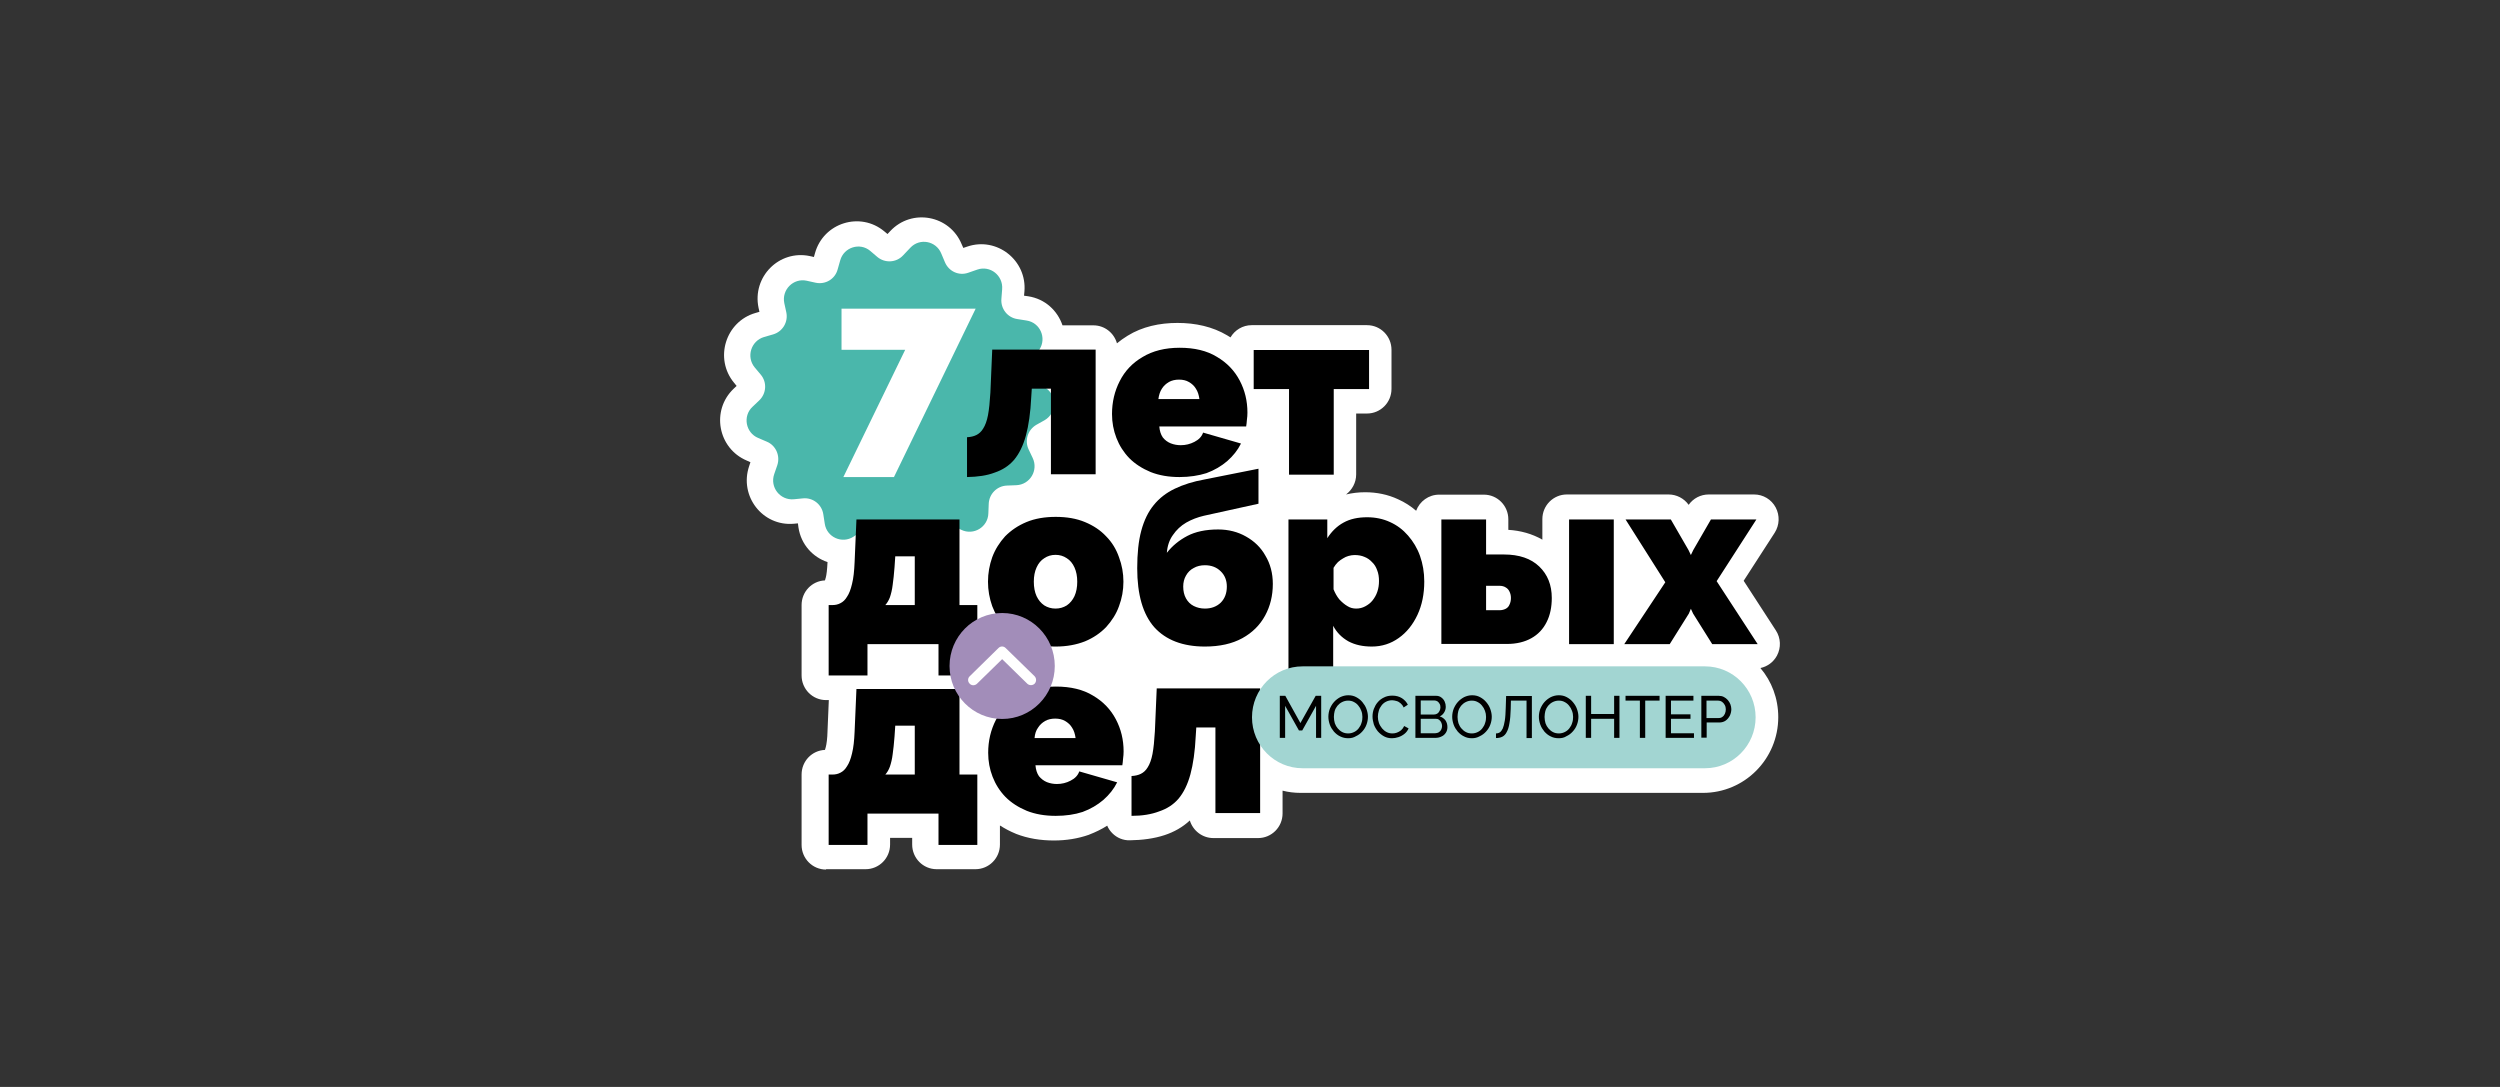
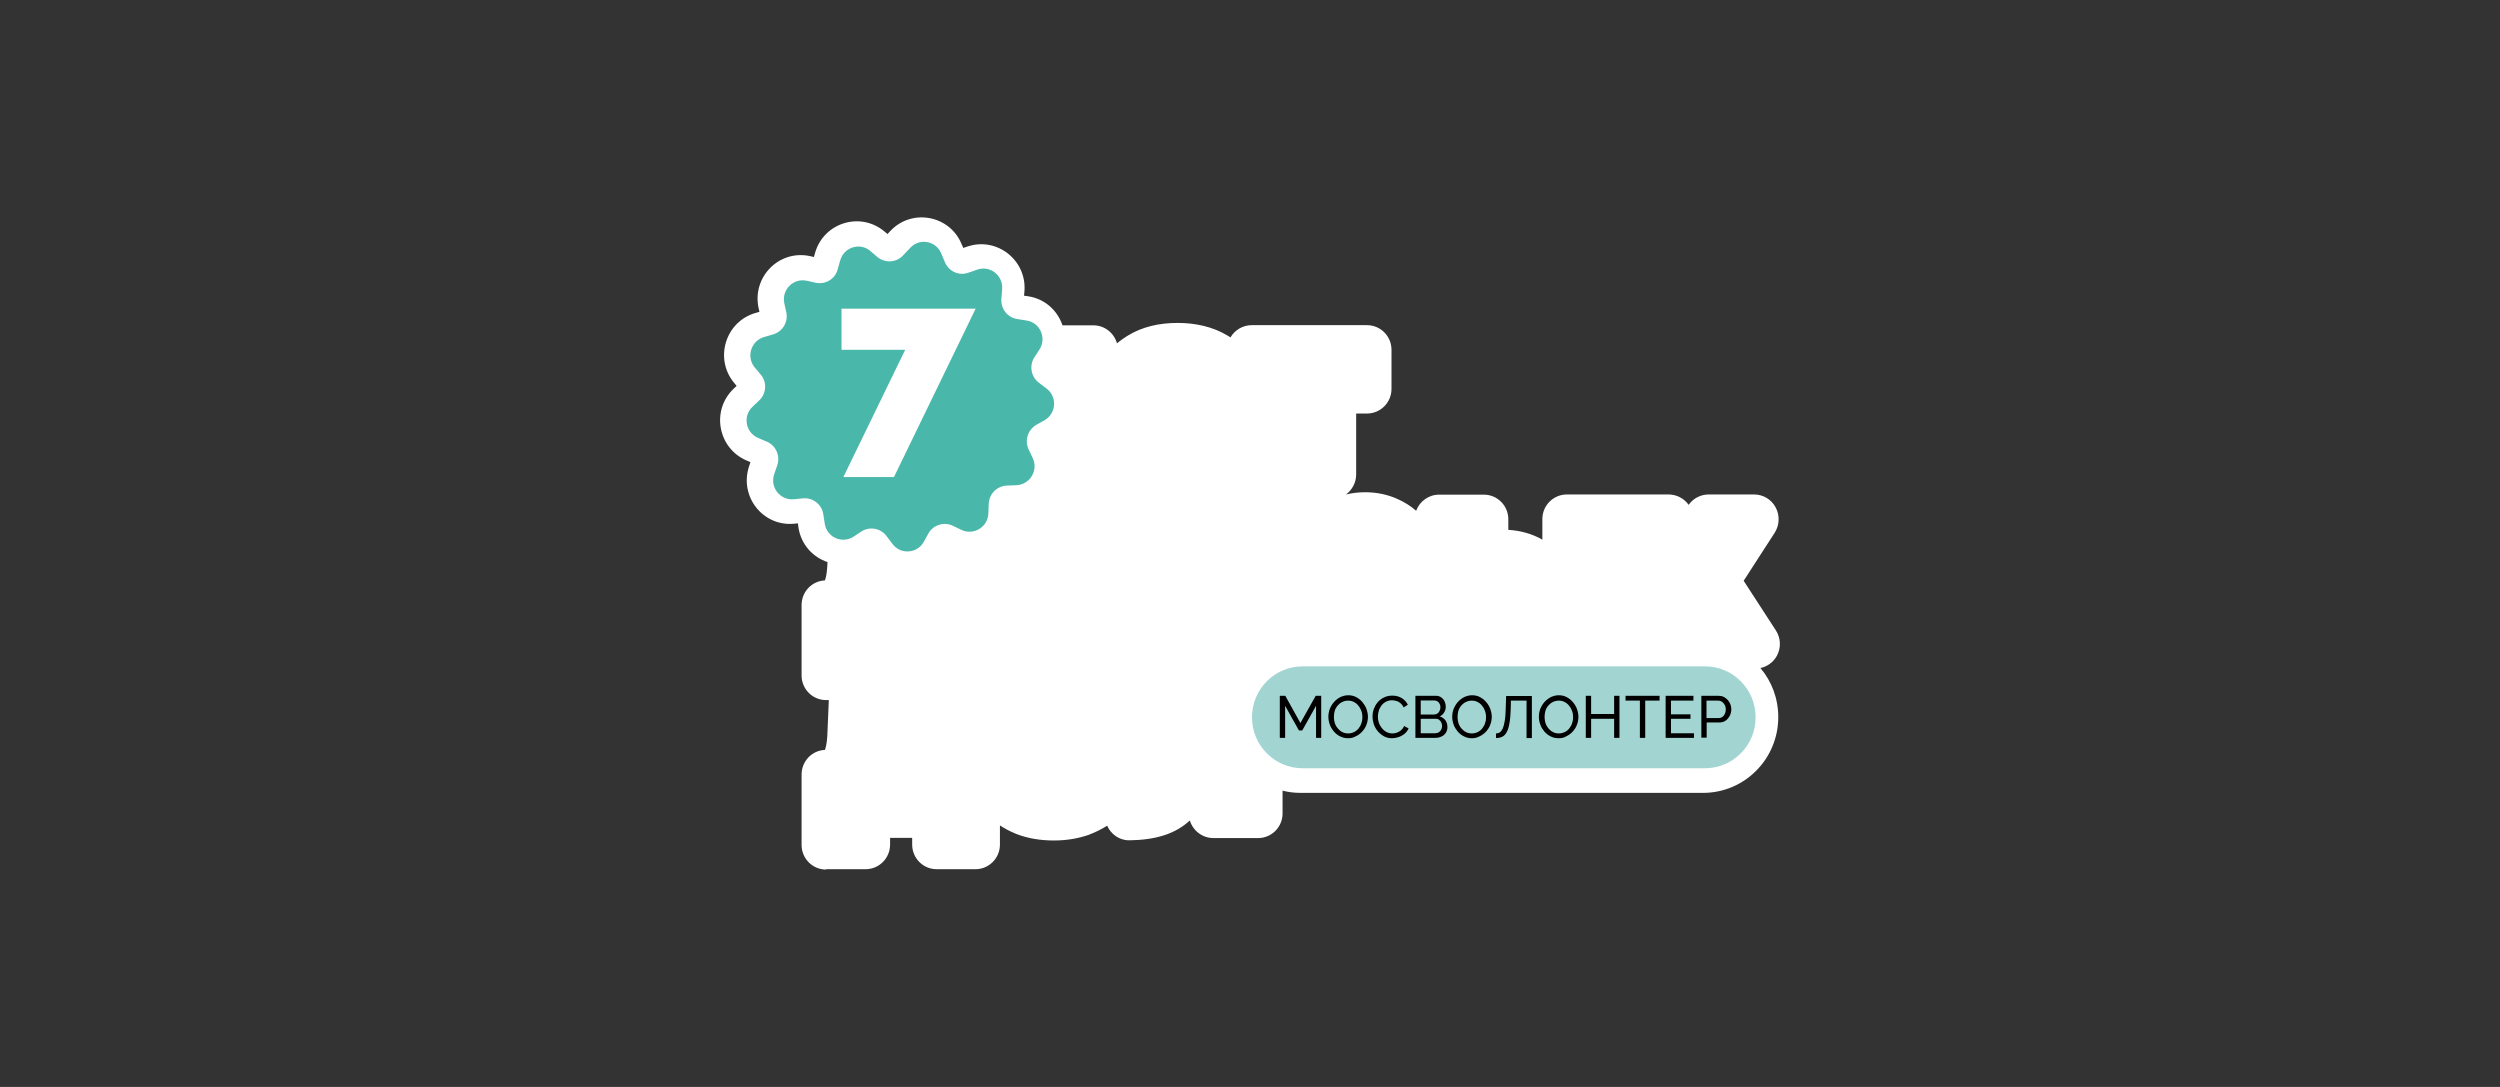
<svg xmlns="http://www.w3.org/2000/svg" width="184" height="80" viewBox="0 0 184 80" fill="none">
  <rect x="0" y="0" width="184" height="80" fill="#333333" stroke="none" />
  <path fill-rule="evenodd" clip-rule="evenodd" d="M60.798 64C59.796 64 58.997 63.182 58.997 62.187V57.006C58.997 56.025 59.755 55.234 60.717 55.193C60.73 55.152 60.744 55.111 60.757 55.057C60.757 55.043 60.757 55.029 60.771 55.016C60.838 54.757 60.892 54.375 60.906 53.802V53.789L61.001 51.526H60.798C59.796 51.526 58.997 50.708 58.997 49.712V44.532C58.997 43.55 59.755 42.759 60.717 42.718C60.73 42.678 60.744 42.637 60.757 42.582C60.757 42.569 60.757 42.555 60.771 42.541C60.838 42.296 60.879 41.914 60.906 41.369C59.836 41.014 58.956 40.087 58.766 38.819L58.726 38.519L58.428 38.547C56.126 38.751 54.392 36.515 55.137 34.307L55.232 34.02L54.961 33.898C52.835 32.998 52.32 30.203 53.999 28.608L54.216 28.404L54.026 28.172C52.55 26.386 53.404 23.659 55.611 23.032L55.895 22.95L55.828 22.65C55.354 20.374 57.344 18.369 59.606 18.847L59.904 18.915L59.985 18.628C60.608 16.393 63.317 15.547 65.091 17.033L65.321 17.224L65.524 17.006C67.109 15.316 69.898 15.834 70.778 17.974L70.9 18.247L71.185 18.151C73.365 17.401 75.6 19.16 75.397 21.464L75.369 21.764L75.667 21.805C76.927 21.996 77.834 22.868 78.2 23.945H80.475C81.301 23.945 81.992 24.504 82.208 25.268C82.452 25.063 82.709 24.886 82.994 24.709C84.077 24.041 85.337 23.768 86.664 23.768C87.991 23.768 89.237 24.041 90.32 24.682C90.401 24.736 90.483 24.777 90.564 24.832C90.876 24.3 91.458 23.932 92.121 23.932H100.613C101.615 23.932 102.414 24.75 102.414 25.745V28.622C102.414 29.631 101.601 30.435 100.613 30.435H99.814V34.92C99.814 35.52 99.516 36.052 99.069 36.393C99.529 36.284 99.99 36.229 100.477 36.229C101.317 36.229 102.143 36.393 102.901 36.747C103.389 36.965 103.836 37.252 104.228 37.592C104.486 36.897 105.149 36.406 105.921 36.406H109.212C110.214 36.406 111.013 37.224 111.013 38.219V38.997C111.907 39.051 112.76 39.283 113.518 39.719V38.206C113.518 37.197 114.331 36.393 115.32 36.393H122.809C123.391 36.393 123.946 36.679 124.285 37.156C124.623 36.679 125.165 36.393 125.761 36.393H129.106C129.769 36.393 130.379 36.761 130.69 37.347C131.002 37.933 130.975 38.642 130.623 39.201L128.334 42.746L130.704 46.4C131.069 46.958 131.097 47.667 130.785 48.254C130.528 48.731 130.081 49.058 129.566 49.167C130.392 50.135 130.88 51.403 130.88 52.78C130.88 55.861 128.402 58.356 125.341 58.356H95.724C95.263 58.356 94.816 58.301 94.397 58.192V59.869C94.397 60.878 93.584 61.682 92.595 61.682H89.305C88.492 61.682 87.801 61.137 87.571 60.387C87.043 60.878 86.42 61.232 85.716 61.464C84.93 61.723 84.064 61.832 83.156 61.846C82.669 61.86 82.208 61.669 81.87 61.328C81.707 61.164 81.572 60.973 81.491 60.769C81.084 61.028 80.637 61.246 80.177 61.423C80.163 61.423 80.163 61.437 80.15 61.437C79.337 61.723 78.471 61.86 77.563 61.86C76.588 61.86 75.64 61.71 74.773 61.369C74.76 61.369 74.76 61.355 74.746 61.355C74.34 61.191 73.961 60.987 73.595 60.755V62.16C73.595 63.168 72.783 63.973 71.794 63.973H68.937C67.935 63.973 67.136 63.155 67.136 62.16V61.669H65.51V62.16C65.51 63.168 64.698 63.973 63.709 63.973H60.798V64Z" fill="white" />
  <path d="M67.001 18.233C67.691 17.497 68.897 17.729 69.276 18.656L69.546 19.296C69.831 19.978 70.576 20.319 71.266 20.073L71.93 19.842C72.878 19.514 73.84 20.278 73.758 21.287L73.704 21.982C73.636 22.718 74.151 23.373 74.869 23.482L75.559 23.591C76.548 23.741 77.049 24.872 76.507 25.718L76.128 26.304C75.735 26.917 75.884 27.735 76.467 28.172L77.022 28.594C77.821 29.194 77.753 30.421 76.886 30.925L76.277 31.266C75.641 31.634 75.397 32.425 75.708 33.08L76.006 33.707C76.44 34.62 75.803 35.67 74.801 35.711L74.11 35.738C73.379 35.765 72.797 36.352 72.77 37.088L72.743 37.783C72.716 38.792 71.659 39.433 70.752 38.996L70.129 38.696C69.479 38.383 68.68 38.628 68.328 39.269L67.989 39.883C67.502 40.755 66.269 40.837 65.673 40.019L65.254 39.46C64.82 38.874 64.008 38.724 63.398 39.119L62.816 39.501C61.976 40.046 60.852 39.542 60.703 38.547L60.595 37.851C60.487 37.129 59.837 36.611 59.105 36.679L58.415 36.747C57.413 36.829 56.654 35.861 56.979 34.906L57.209 34.238C57.44 33.543 57.101 32.78 56.438 32.507L55.801 32.234C54.88 31.853 54.65 30.626 55.381 29.944L55.882 29.467C56.41 28.962 56.465 28.131 55.991 27.572L55.544 27.04C54.907 26.263 55.273 25.09 56.234 24.804L56.898 24.613C57.602 24.409 58.022 23.7 57.873 22.991L57.724 22.309C57.521 21.328 58.388 20.455 59.363 20.66L60.04 20.81C60.758 20.96 61.462 20.537 61.651 19.828L61.841 19.16C62.112 18.192 63.29 17.824 64.048 18.465L64.576 18.915C65.132 19.378 65.958 19.337 66.459 18.805L67.001 18.233Z" fill="#4AB7AB" />
-   <path d="M71.173 35.111V32.18C71.444 32.166 71.674 32.112 71.863 32.017C72.053 31.921 72.229 31.771 72.364 31.539C72.513 31.308 72.635 30.98 72.716 30.558C72.798 30.122 72.852 29.576 72.893 28.895L73.028 25.732H80.639V34.907H77.348V28.608H75.94L75.899 29.235C75.845 30.367 75.709 31.308 75.506 32.057C75.303 32.807 75.005 33.407 74.626 33.857C74.247 34.293 73.773 34.593 73.204 34.784C72.635 35.002 71.958 35.098 71.173 35.111ZM86.814 35.111C86.015 35.111 85.311 34.989 84.688 34.743C84.065 34.484 83.537 34.143 83.117 33.721C82.697 33.284 82.386 32.794 82.169 32.235C81.953 31.676 81.844 31.089 81.844 30.476C81.844 29.59 82.034 28.785 82.413 28.049C82.792 27.299 83.347 26.713 84.092 26.277C84.837 25.827 85.744 25.595 86.828 25.595C87.911 25.595 88.832 25.813 89.563 26.263C90.308 26.7 90.863 27.286 91.243 28.008C91.622 28.731 91.811 29.508 91.811 30.367C91.811 30.544 91.798 30.721 91.771 30.912C91.757 31.089 91.744 31.239 91.717 31.389H85.325C85.352 31.716 85.433 31.976 85.582 32.194C85.744 32.398 85.934 32.535 86.164 32.63C86.408 32.725 86.652 32.766 86.909 32.766C87.261 32.766 87.6 32.684 87.911 32.521C88.236 32.357 88.453 32.126 88.548 31.839L91.337 32.644C91.094 33.134 90.755 33.557 90.322 33.939C89.888 34.307 89.387 34.607 88.791 34.825C88.223 35.002 87.559 35.111 86.814 35.111ZM85.257 29.372H88.277C88.236 29.072 88.155 28.813 88.019 28.608C87.898 28.404 87.722 28.24 87.505 28.117C87.302 27.995 87.058 27.94 86.774 27.94C86.503 27.94 86.245 27.995 86.029 28.117C85.826 28.24 85.65 28.39 85.514 28.608C85.379 28.813 85.297 29.072 85.257 29.372ZM94.872 34.934V28.635H92.272V25.759H100.763V28.635H98.163V34.934H94.872ZM60.989 49.712V44.532H61.287C61.476 44.532 61.679 44.491 61.855 44.395C62.045 44.3 62.208 44.15 62.343 43.918C62.492 43.7 62.614 43.387 62.709 42.978C62.817 42.555 62.871 42.023 62.898 41.396L63.034 38.233H70.618V44.532H71.931V49.712H69.074V47.408H63.846V49.712H60.989ZM65.16 44.532H67.327V40.946H65.891L65.837 41.751C65.796 42.255 65.756 42.678 65.701 43.046C65.661 43.4 65.58 43.714 65.498 43.959C65.417 44.177 65.295 44.382 65.16 44.532ZM77.7 47.586C76.888 47.586 76.17 47.463 75.547 47.204C74.924 46.945 74.396 46.604 73.976 46.154C73.556 45.704 73.245 45.186 73.028 44.614C72.825 44.041 72.716 43.441 72.716 42.814C72.716 42.187 72.825 41.587 73.028 41.014C73.245 40.428 73.57 39.924 73.976 39.474C74.409 39.038 74.924 38.683 75.547 38.424C76.17 38.165 76.888 38.042 77.7 38.042C78.526 38.042 79.23 38.165 79.853 38.424C80.476 38.683 80.991 39.024 81.411 39.474C81.844 39.91 82.156 40.428 82.359 41.014C82.575 41.587 82.684 42.187 82.684 42.814C82.684 43.441 82.575 44.041 82.359 44.614C82.156 45.186 81.831 45.691 81.411 46.154C80.991 46.59 80.476 46.945 79.853 47.204C79.23 47.449 78.513 47.586 77.7 47.586ZM76.089 42.814C76.089 43.223 76.156 43.578 76.292 43.877C76.427 44.164 76.617 44.395 76.861 44.559C77.104 44.709 77.375 44.791 77.687 44.791C77.998 44.791 78.269 44.709 78.513 44.559C78.757 44.395 78.946 44.164 79.082 43.877C79.217 43.578 79.285 43.223 79.285 42.814C79.285 42.405 79.217 42.064 79.082 41.764C78.946 41.464 78.757 41.233 78.513 41.083C78.269 40.919 77.998 40.837 77.687 40.837C77.375 40.837 77.104 40.919 76.861 41.083C76.617 41.233 76.427 41.464 76.292 41.764C76.156 42.064 76.089 42.405 76.089 42.814ZM88.683 47.586C87.058 47.586 85.812 47.108 84.959 46.168C84.119 45.214 83.699 43.768 83.699 41.819C83.699 40.742 83.794 39.815 83.997 39.065C84.201 38.301 84.512 37.661 84.918 37.17C85.325 36.665 85.839 36.27 86.462 35.97C87.085 35.67 87.816 35.438 88.656 35.288L92.624 34.498V37.074L88.602 37.961C88.141 38.07 87.708 38.233 87.302 38.465C86.909 38.697 86.584 38.997 86.327 39.378C86.069 39.733 85.92 40.169 85.88 40.687C86.286 40.169 86.787 39.76 87.383 39.447C87.979 39.133 88.737 38.969 89.658 38.969C90.416 38.969 91.107 39.147 91.703 39.487C92.312 39.828 92.8 40.292 93.138 40.905C93.491 41.492 93.68 42.187 93.68 42.978C93.68 43.837 93.491 44.614 93.111 45.309C92.732 46.004 92.177 46.563 91.432 46.972C90.687 47.381 89.766 47.586 88.683 47.586ZM88.683 44.791C89.157 44.791 89.55 44.641 89.848 44.355C90.146 44.055 90.295 43.659 90.295 43.169C90.295 42.719 90.146 42.337 89.848 42.051C89.55 41.751 89.157 41.601 88.683 41.601C88.372 41.601 88.087 41.669 87.857 41.805C87.613 41.928 87.424 42.119 87.288 42.364C87.153 42.596 87.085 42.869 87.085 43.169C87.085 43.509 87.153 43.796 87.288 44.041C87.424 44.286 87.613 44.477 87.857 44.6C88.101 44.723 88.372 44.791 88.683 44.791ZM100.966 47.586C100.302 47.586 99.734 47.463 99.246 47.204C98.759 46.931 98.379 46.55 98.122 46.059V51.117H94.831V38.233H97.689V39.61C98.014 39.106 98.406 38.724 98.88 38.465C99.368 38.192 99.95 38.07 100.627 38.07C101.237 38.07 101.806 38.192 102.307 38.424C102.821 38.656 103.255 38.983 103.634 39.419C104.013 39.856 104.311 40.346 104.514 40.919C104.717 41.492 104.826 42.119 104.826 42.8C104.826 43.714 104.663 44.532 104.325 45.254C103.986 45.977 103.526 46.55 102.943 46.959C102.374 47.367 101.711 47.586 100.966 47.586ZM99.815 44.791C100.059 44.791 100.275 44.736 100.479 44.627C100.682 44.518 100.871 44.382 101.02 44.191C101.169 44 101.291 43.796 101.372 43.55C101.454 43.305 101.494 43.046 101.494 42.76C101.494 42.473 101.454 42.2 101.359 41.969C101.278 41.737 101.156 41.532 100.993 41.383C100.831 41.205 100.641 41.069 100.424 40.987C100.208 40.892 99.964 40.851 99.693 40.851C99.544 40.851 99.395 40.878 99.246 40.919C99.111 40.96 98.975 41.014 98.853 41.096C98.732 41.164 98.596 41.26 98.474 41.369C98.352 41.492 98.244 41.628 98.149 41.791V43.373C98.258 43.646 98.393 43.891 98.569 44.109C98.759 44.314 98.962 44.491 99.178 44.614C99.368 44.736 99.585 44.791 99.815 44.791ZM106.085 47.408V38.233H109.376V40.81H110.69C111.814 40.81 112.68 41.11 113.29 41.696C113.899 42.282 114.211 43.046 114.211 44.014C114.211 44.682 114.089 45.282 113.831 45.786C113.574 46.304 113.195 46.7 112.707 46.972C112.22 47.245 111.624 47.395 110.906 47.395H106.085V47.408ZM109.376 44.913H110.351C110.541 44.913 110.69 44.873 110.825 44.804C110.947 44.736 111.042 44.641 111.096 44.505C111.164 44.368 111.204 44.205 111.204 44.014C111.204 43.823 111.164 43.673 111.096 43.537C111.042 43.414 110.947 43.305 110.825 43.237C110.703 43.155 110.541 43.114 110.351 43.114H109.376V44.913ZM115.484 38.233H118.774V47.408H115.484V38.233ZM122.973 38.233L124.273 40.483L124.449 40.851L124.625 40.483L125.925 38.233H129.27L126.345 42.773L129.365 47.408H126.02L124.611 45.159L124.449 44.804L124.3 45.159L122.891 47.408H119.546L122.566 42.855L119.641 38.233H122.973ZM60.989 62.187V57.006H61.287C61.476 57.006 61.679 56.965 61.855 56.87C62.045 56.775 62.208 56.624 62.343 56.393C62.492 56.175 62.614 55.861 62.709 55.452C62.817 55.029 62.871 54.498 62.898 53.871L63.034 50.708H70.618V57.006H71.931V62.187H69.074V59.883H63.846V62.187H60.989ZM65.16 57.006H67.327V53.407H65.891L65.837 54.211C65.796 54.716 65.756 55.139 65.701 55.507C65.661 55.861 65.58 56.175 65.498 56.42C65.417 56.652 65.295 56.856 65.16 57.006ZM77.7 60.047C76.901 60.047 76.197 59.924 75.574 59.678C74.951 59.419 74.423 59.078 74.003 58.656C73.583 58.22 73.272 57.729 73.055 57.17C72.838 56.611 72.73 56.025 72.73 55.411C72.73 54.525 72.92 53.721 73.299 52.984C73.678 52.235 74.233 51.648 74.978 51.212C75.723 50.762 76.63 50.531 77.714 50.531C78.797 50.531 79.718 50.749 80.449 51.199C81.194 51.635 81.749 52.221 82.129 52.944C82.508 53.666 82.697 54.443 82.697 55.302C82.697 55.479 82.684 55.657 82.657 55.847C82.643 56.025 82.63 56.175 82.603 56.325H76.21C76.238 56.652 76.319 56.911 76.468 57.129C76.63 57.32 76.82 57.47 77.05 57.565C77.294 57.661 77.538 57.702 77.795 57.702C78.147 57.702 78.486 57.62 78.797 57.456C79.122 57.293 79.339 57.061 79.434 56.775L82.223 57.579C81.98 58.07 81.641 58.492 81.208 58.874C80.774 59.242 80.273 59.542 79.677 59.76C79.095 59.951 78.431 60.047 77.7 60.047ZM76.143 54.321H79.163C79.122 54.021 79.041 53.761 78.905 53.557C78.784 53.352 78.608 53.189 78.391 53.066C78.188 52.944 77.944 52.889 77.659 52.889C77.389 52.889 77.131 52.944 76.915 53.066C76.712 53.189 76.535 53.339 76.4 53.557C76.251 53.761 76.17 54.007 76.143 54.321ZM83.28 60.047V57.115C83.55 57.102 83.781 57.047 83.97 56.952C84.16 56.856 84.336 56.706 84.471 56.475C84.62 56.243 84.742 55.916 84.823 55.493C84.905 55.057 84.959 54.511 84.999 53.83L85.135 50.667H92.746V59.842H89.455V53.543H88.047L88.006 54.17C87.952 55.302 87.816 56.243 87.613 56.993C87.41 57.742 87.112 58.342 86.733 58.792C86.354 59.228 85.88 59.528 85.311 59.719C84.742 59.937 84.065 60.047 83.28 60.047Z" fill="black" />
  <path d="M95.871 49.044H125.488C127.547 49.044 129.213 50.721 129.213 52.794C129.213 54.866 127.547 56.543 125.488 56.543H95.871C93.813 56.543 92.147 54.866 92.147 52.794C92.147 50.721 93.813 49.044 95.871 49.044Z" fill="#A2D5D2" />
  <path d="M96.861 54.307V51.948L95.845 53.761H95.601L94.586 51.948V54.307H94.193V51.212H94.599L95.71 53.216L96.834 51.212H97.24V54.307H96.861ZM99.231 54.334C99.014 54.334 98.824 54.293 98.635 54.198C98.459 54.116 98.31 53.993 98.174 53.843C98.052 53.693 97.944 53.53 97.876 53.339C97.809 53.148 97.768 52.957 97.768 52.753C97.768 52.548 97.809 52.344 97.876 52.166C97.958 51.975 98.052 51.812 98.188 51.662C98.323 51.512 98.472 51.403 98.648 51.307C98.824 51.226 99.014 51.171 99.231 51.171C99.447 51.171 99.637 51.212 99.813 51.307C99.989 51.403 100.138 51.512 100.273 51.676C100.395 51.825 100.504 51.989 100.571 52.18C100.639 52.371 100.68 52.562 100.68 52.753C100.68 52.957 100.639 53.162 100.571 53.339C100.504 53.53 100.395 53.693 100.26 53.843C100.124 53.993 99.975 54.102 99.799 54.184C99.623 54.293 99.434 54.334 99.231 54.334ZM98.174 52.766C98.174 52.93 98.201 53.08 98.242 53.23C98.296 53.38 98.364 53.502 98.459 53.611C98.553 53.721 98.662 53.816 98.797 53.884C98.933 53.952 99.068 53.98 99.231 53.98C99.393 53.98 99.542 53.939 99.678 53.87C99.813 53.802 99.921 53.707 100.003 53.598C100.097 53.475 100.165 53.352 100.206 53.203C100.26 53.053 100.273 52.916 100.273 52.766C100.273 52.603 100.246 52.453 100.192 52.316C100.138 52.166 100.07 52.044 99.975 51.935C99.881 51.812 99.772 51.73 99.637 51.662C99.515 51.594 99.366 51.566 99.217 51.566C99.055 51.566 98.906 51.607 98.77 51.676C98.635 51.744 98.526 51.839 98.432 51.948C98.337 52.071 98.269 52.194 98.228 52.344C98.201 52.466 98.174 52.603 98.174 52.766ZM101.018 52.739C101.018 52.548 101.045 52.371 101.113 52.18C101.181 52.003 101.276 51.825 101.397 51.689C101.519 51.539 101.682 51.416 101.858 51.335C102.034 51.239 102.251 51.198 102.481 51.198C102.752 51.198 102.995 51.267 103.185 51.389C103.375 51.512 103.524 51.676 103.618 51.866L103.307 52.071C103.253 51.935 103.172 51.839 103.077 51.757C102.982 51.676 102.887 51.621 102.779 51.594C102.67 51.566 102.562 51.539 102.467 51.539C102.291 51.539 102.142 51.58 102.007 51.648C101.871 51.717 101.763 51.812 101.682 51.921C101.587 52.044 101.519 52.166 101.479 52.316C101.438 52.453 101.411 52.603 101.411 52.753C101.411 52.916 101.438 53.066 101.492 53.216C101.546 53.366 101.628 53.489 101.722 53.611C101.817 53.721 101.926 53.816 102.061 53.884C102.196 53.952 102.332 53.98 102.481 53.98C102.589 53.98 102.698 53.966 102.806 53.925C102.914 53.884 103.023 53.83 103.117 53.748C103.212 53.666 103.293 53.557 103.348 53.434L103.673 53.611C103.605 53.761 103.51 53.898 103.375 54.007C103.239 54.116 103.09 54.198 102.928 54.252C102.765 54.307 102.603 54.334 102.454 54.334C102.237 54.334 102.048 54.293 101.871 54.198C101.695 54.102 101.546 53.98 101.411 53.83C101.289 53.68 101.181 53.502 101.113 53.312C101.059 53.121 101.018 52.93 101.018 52.739ZM106.53 53.516C106.53 53.68 106.489 53.816 106.408 53.939C106.327 54.061 106.219 54.157 106.083 54.211C105.948 54.279 105.799 54.307 105.636 54.307H104.174V51.212H105.704C105.853 51.212 105.975 51.253 106.083 51.335C106.191 51.416 106.273 51.512 106.327 51.635C106.381 51.757 106.408 51.88 106.408 52.016C106.408 52.166 106.368 52.316 106.286 52.439C106.205 52.575 106.097 52.671 105.961 52.725C106.137 52.78 106.273 52.875 106.381 53.012C106.476 53.148 106.53 53.312 106.53 53.516ZM106.137 53.434C106.137 53.339 106.11 53.243 106.07 53.162C106.029 53.08 105.975 53.012 105.907 52.971C105.839 52.916 105.758 52.903 105.663 52.903H104.566V53.966H105.636C105.731 53.966 105.812 53.939 105.894 53.898C105.975 53.843 106.029 53.789 106.07 53.707C106.11 53.625 106.137 53.53 106.137 53.434ZM104.566 51.553V52.589H105.541C105.636 52.589 105.717 52.562 105.785 52.521C105.853 52.48 105.907 52.412 105.948 52.33C105.988 52.248 106.015 52.166 106.015 52.071C106.015 51.975 106.002 51.88 105.961 51.812C105.921 51.73 105.866 51.676 105.799 51.621C105.731 51.58 105.65 51.553 105.569 51.553H104.566ZM108.331 54.334C108.115 54.334 107.925 54.293 107.749 54.198C107.573 54.116 107.424 53.993 107.288 53.843C107.167 53.693 107.058 53.53 106.99 53.339C106.923 53.148 106.882 52.957 106.882 52.753C106.882 52.548 106.923 52.344 106.99 52.166C107.072 51.975 107.167 51.812 107.302 51.662C107.437 51.512 107.586 51.403 107.762 51.307C107.938 51.226 108.128 51.171 108.345 51.171C108.561 51.171 108.751 51.212 108.927 51.307C109.103 51.403 109.252 51.512 109.388 51.676C109.523 51.839 109.618 51.989 109.685 52.18C109.753 52.371 109.794 52.562 109.794 52.753C109.794 52.957 109.753 53.162 109.685 53.339C109.618 53.53 109.509 53.693 109.374 53.843C109.239 53.993 109.09 54.102 108.914 54.184C108.724 54.293 108.534 54.334 108.331 54.334ZM107.275 52.766C107.275 52.93 107.302 53.08 107.343 53.23C107.397 53.38 107.464 53.502 107.559 53.611C107.654 53.721 107.762 53.816 107.898 53.884C108.033 53.952 108.169 53.98 108.331 53.98C108.494 53.98 108.643 53.939 108.778 53.87C108.914 53.802 109.022 53.707 109.103 53.598C109.198 53.475 109.266 53.352 109.306 53.203C109.36 53.053 109.374 52.916 109.374 52.766C109.374 52.603 109.347 52.453 109.293 52.316C109.239 52.166 109.171 52.044 109.076 51.935C108.981 51.812 108.873 51.73 108.737 51.662C108.616 51.594 108.467 51.566 108.318 51.566C108.155 51.566 108.006 51.607 107.871 51.676C107.735 51.744 107.627 51.839 107.532 51.948C107.437 52.071 107.37 52.194 107.329 52.344C107.302 52.466 107.275 52.603 107.275 52.766ZM112.353 54.307V51.566H111.202L111.189 52.18C111.175 52.603 111.148 52.957 111.094 53.23C111.053 53.502 110.986 53.721 110.891 53.884C110.809 54.048 110.701 54.157 110.566 54.225C110.43 54.293 110.281 54.32 110.105 54.32V53.98C110.214 53.98 110.308 53.952 110.39 53.898C110.471 53.843 110.539 53.748 110.606 53.611C110.661 53.475 110.715 53.284 110.755 53.025C110.796 52.78 110.809 52.466 110.823 52.085L110.85 51.226H112.746V54.32H112.353V54.307ZM114.723 54.334C114.507 54.334 114.303 54.293 114.127 54.198C113.951 54.116 113.802 53.993 113.667 53.843C113.545 53.693 113.437 53.53 113.369 53.339C113.301 53.148 113.261 52.957 113.261 52.753C113.261 52.548 113.301 52.344 113.369 52.166C113.45 51.975 113.545 51.812 113.68 51.662C113.816 51.512 113.965 51.403 114.141 51.307C114.317 51.226 114.507 51.171 114.723 51.171C114.94 51.171 115.13 51.212 115.306 51.307C115.482 51.403 115.631 51.512 115.766 51.676C115.901 51.839 115.996 51.989 116.064 52.18C116.132 52.371 116.172 52.562 116.172 52.753C116.172 52.957 116.132 53.162 116.064 53.339C115.996 53.53 115.888 53.693 115.752 53.843C115.617 53.993 115.468 54.102 115.292 54.184C115.129 54.293 114.94 54.334 114.723 54.334ZM113.68 52.766C113.68 52.93 113.708 53.08 113.748 53.23C113.802 53.38 113.87 53.502 113.965 53.611C114.06 53.721 114.168 53.816 114.303 53.884C114.439 53.952 114.574 53.98 114.737 53.98C114.899 53.98 115.048 53.939 115.184 53.87C115.319 53.802 115.427 53.707 115.509 53.598C115.603 53.475 115.671 53.352 115.712 53.203C115.766 53.053 115.78 52.916 115.78 52.766C115.78 52.603 115.752 52.453 115.698 52.316C115.644 52.166 115.576 52.044 115.482 51.935C115.387 51.812 115.278 51.73 115.143 51.662C115.021 51.594 114.872 51.566 114.723 51.566C114.561 51.566 114.412 51.607 114.276 51.676C114.141 51.744 114.033 51.839 113.938 51.948C113.843 52.071 113.775 52.194 113.735 52.344C113.708 52.466 113.68 52.603 113.68 52.766ZM119.192 51.212V54.307H118.8V52.903H117.107V54.307H116.714V51.212H117.107V52.548H118.8V51.212H119.192ZM122.144 51.566H121.088V54.307H120.695V51.566H119.639V51.212H122.144V51.566ZM124.677 53.952V54.307H122.591V51.212H124.636V51.566H122.984V52.575H124.42V52.903H122.984V53.966H124.677V53.952ZM125.219 54.307V51.212H126.505C126.641 51.212 126.762 51.239 126.871 51.294C126.979 51.348 127.087 51.43 127.169 51.526C127.25 51.621 127.318 51.73 127.358 51.839C127.399 51.962 127.426 52.071 127.426 52.194C127.426 52.357 127.385 52.521 127.318 52.671C127.236 52.821 127.142 52.944 127.006 53.039C126.871 53.134 126.708 53.175 126.532 53.175H125.611V54.293H125.219V54.307ZM125.598 52.848H126.492C126.6 52.848 126.695 52.821 126.762 52.766C126.844 52.712 126.911 52.63 126.952 52.535C126.993 52.439 127.02 52.33 127.02 52.207C127.02 52.085 126.993 51.975 126.938 51.88C126.884 51.785 126.817 51.703 126.735 51.648C126.654 51.594 126.559 51.566 126.465 51.566H125.598V52.848Z" fill="black" />
-   <path d="M73.759 52.916C71.62 52.916 69.886 51.171 69.886 49.017C69.886 46.863 71.62 45.118 73.759 45.118C75.899 45.118 77.632 46.863 77.632 49.017C77.632 51.171 75.899 52.916 73.759 52.916Z" fill="#A28DB9" />
  <path d="M66.622 25.745H61.936V22.718H71.808L65.796 35.111H62.072L66.622 25.745Z" fill="white" />
-   <path d="M71.633 50.435C71.538 50.435 71.43 50.394 71.362 50.312C71.213 50.162 71.213 49.917 71.376 49.767L73.488 47.694C73.637 47.544 73.867 47.544 74.016 47.694L76.142 49.767C76.291 49.917 76.291 50.162 76.156 50.312C76.007 50.462 75.763 50.462 75.614 50.326L73.759 48.513L71.904 50.326C71.836 50.394 71.728 50.435 71.633 50.435Z" fill="white" />
</svg>